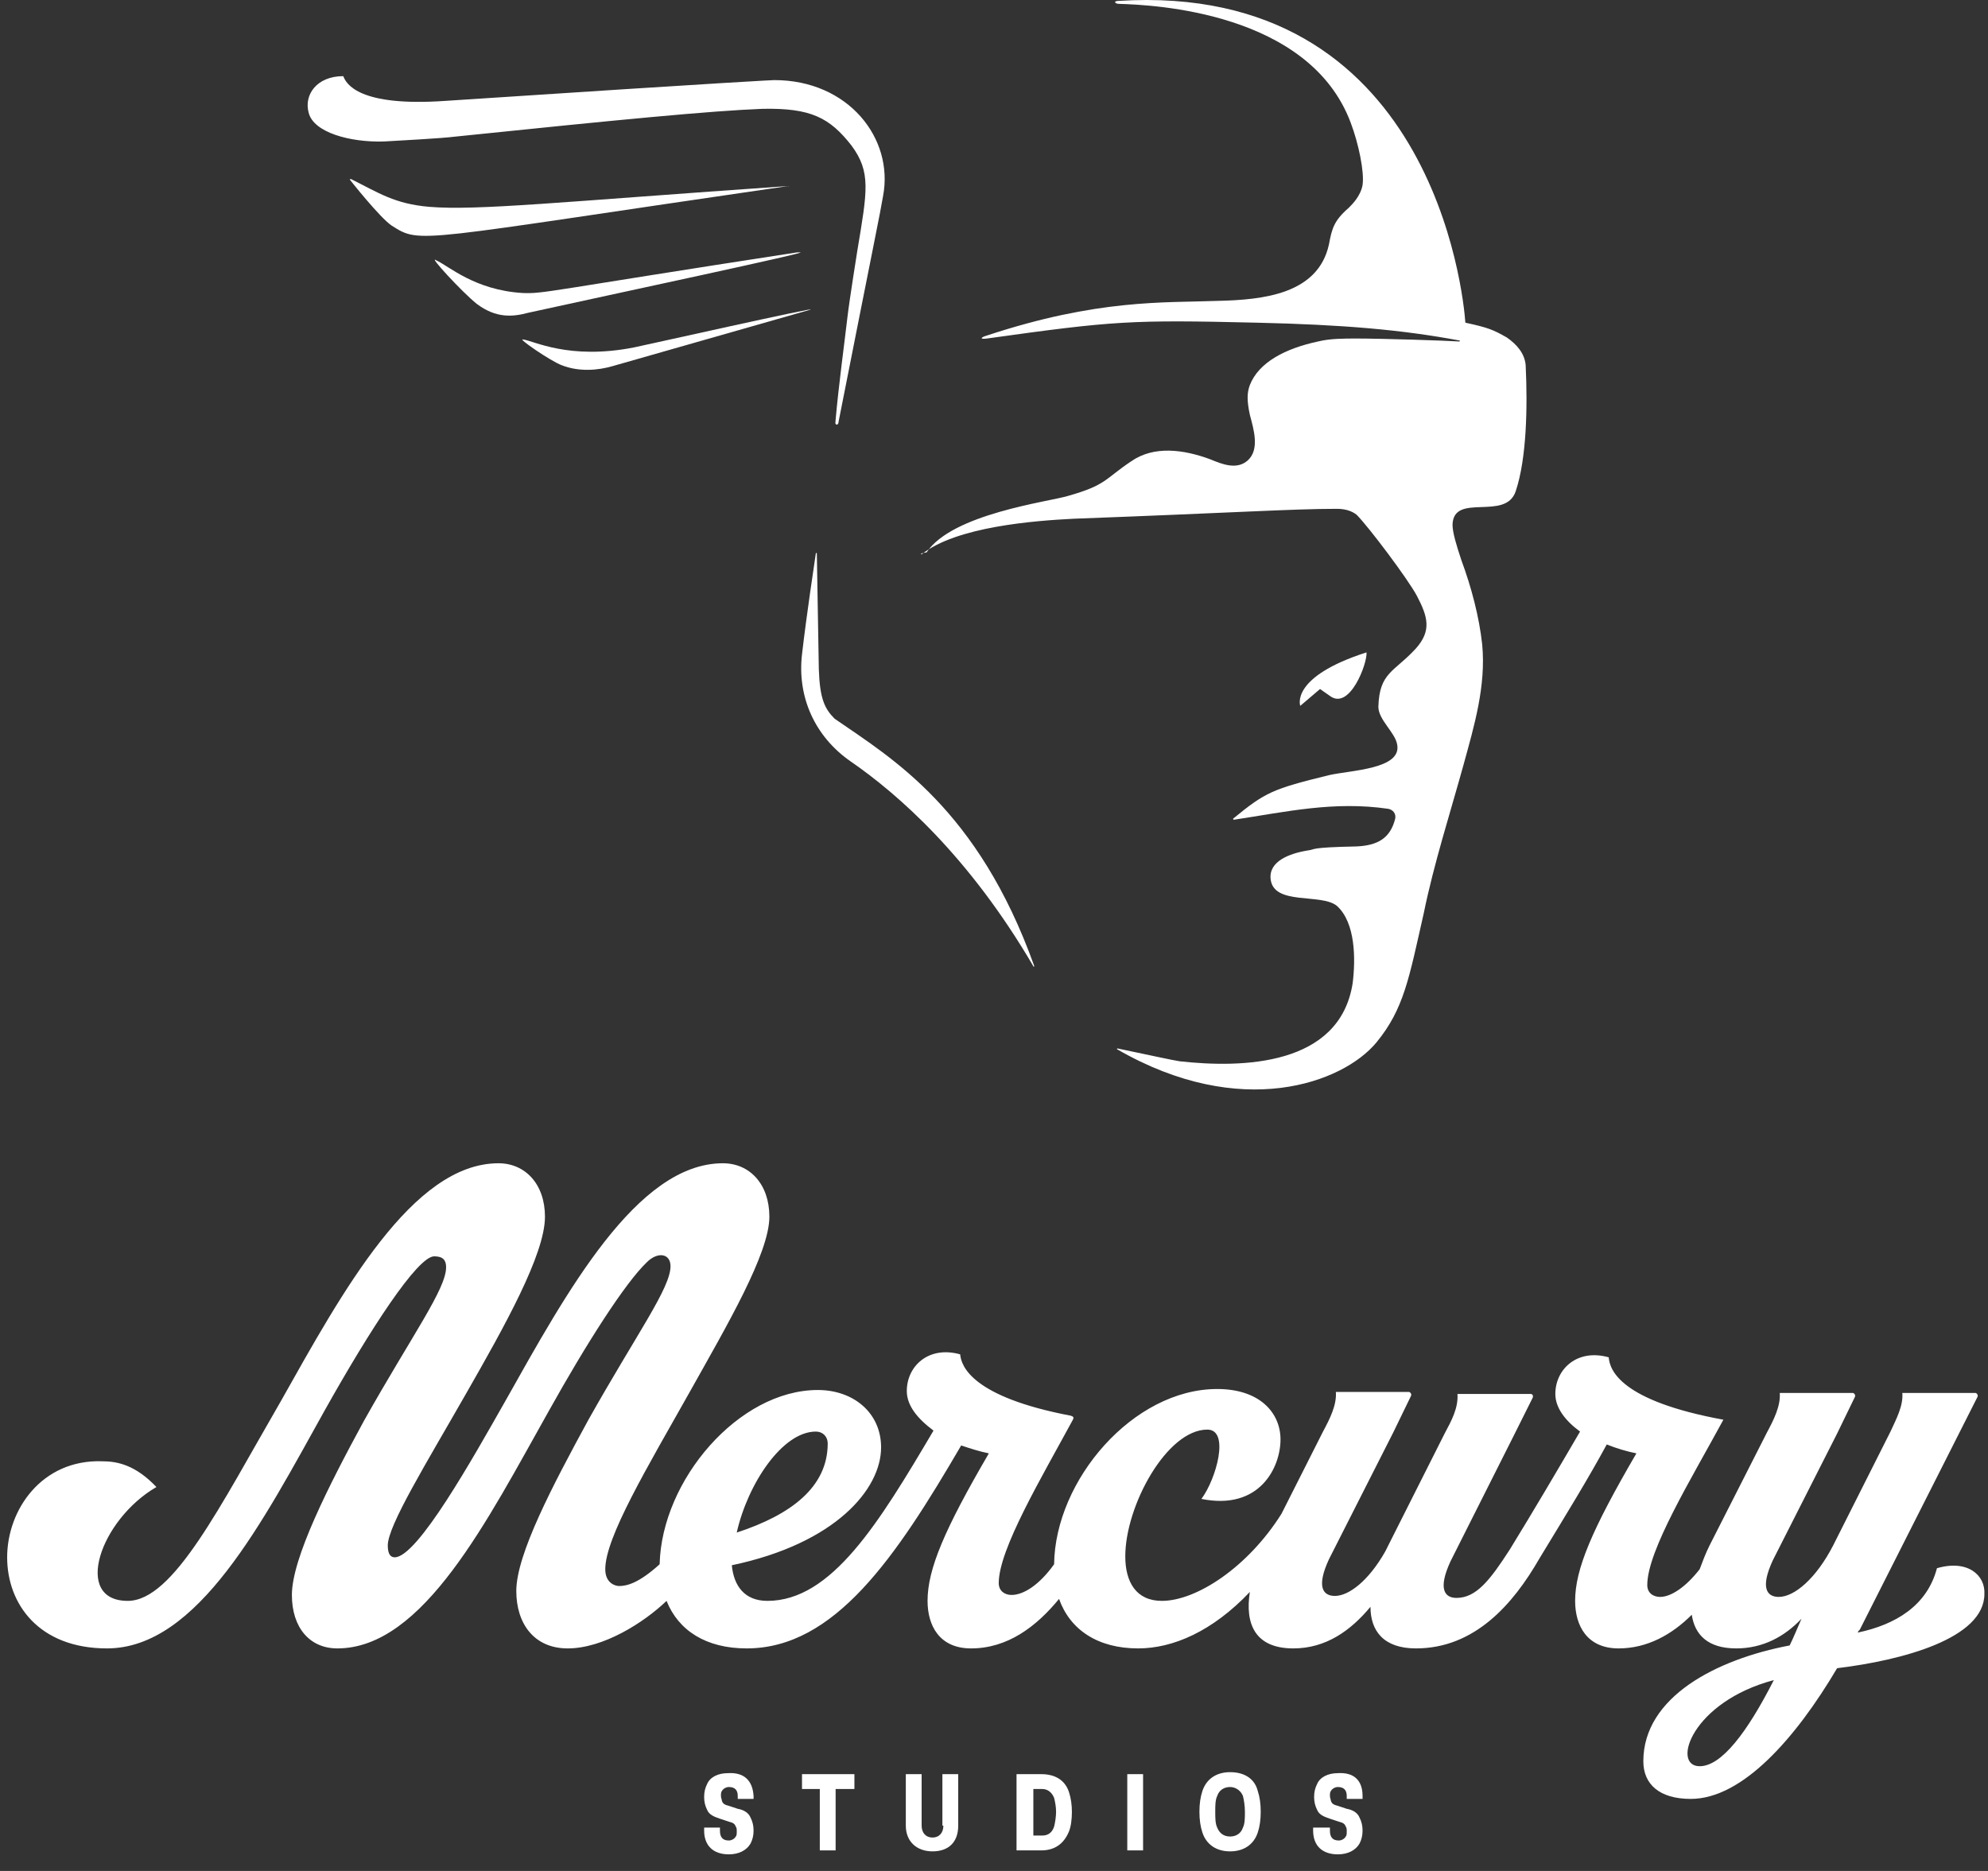
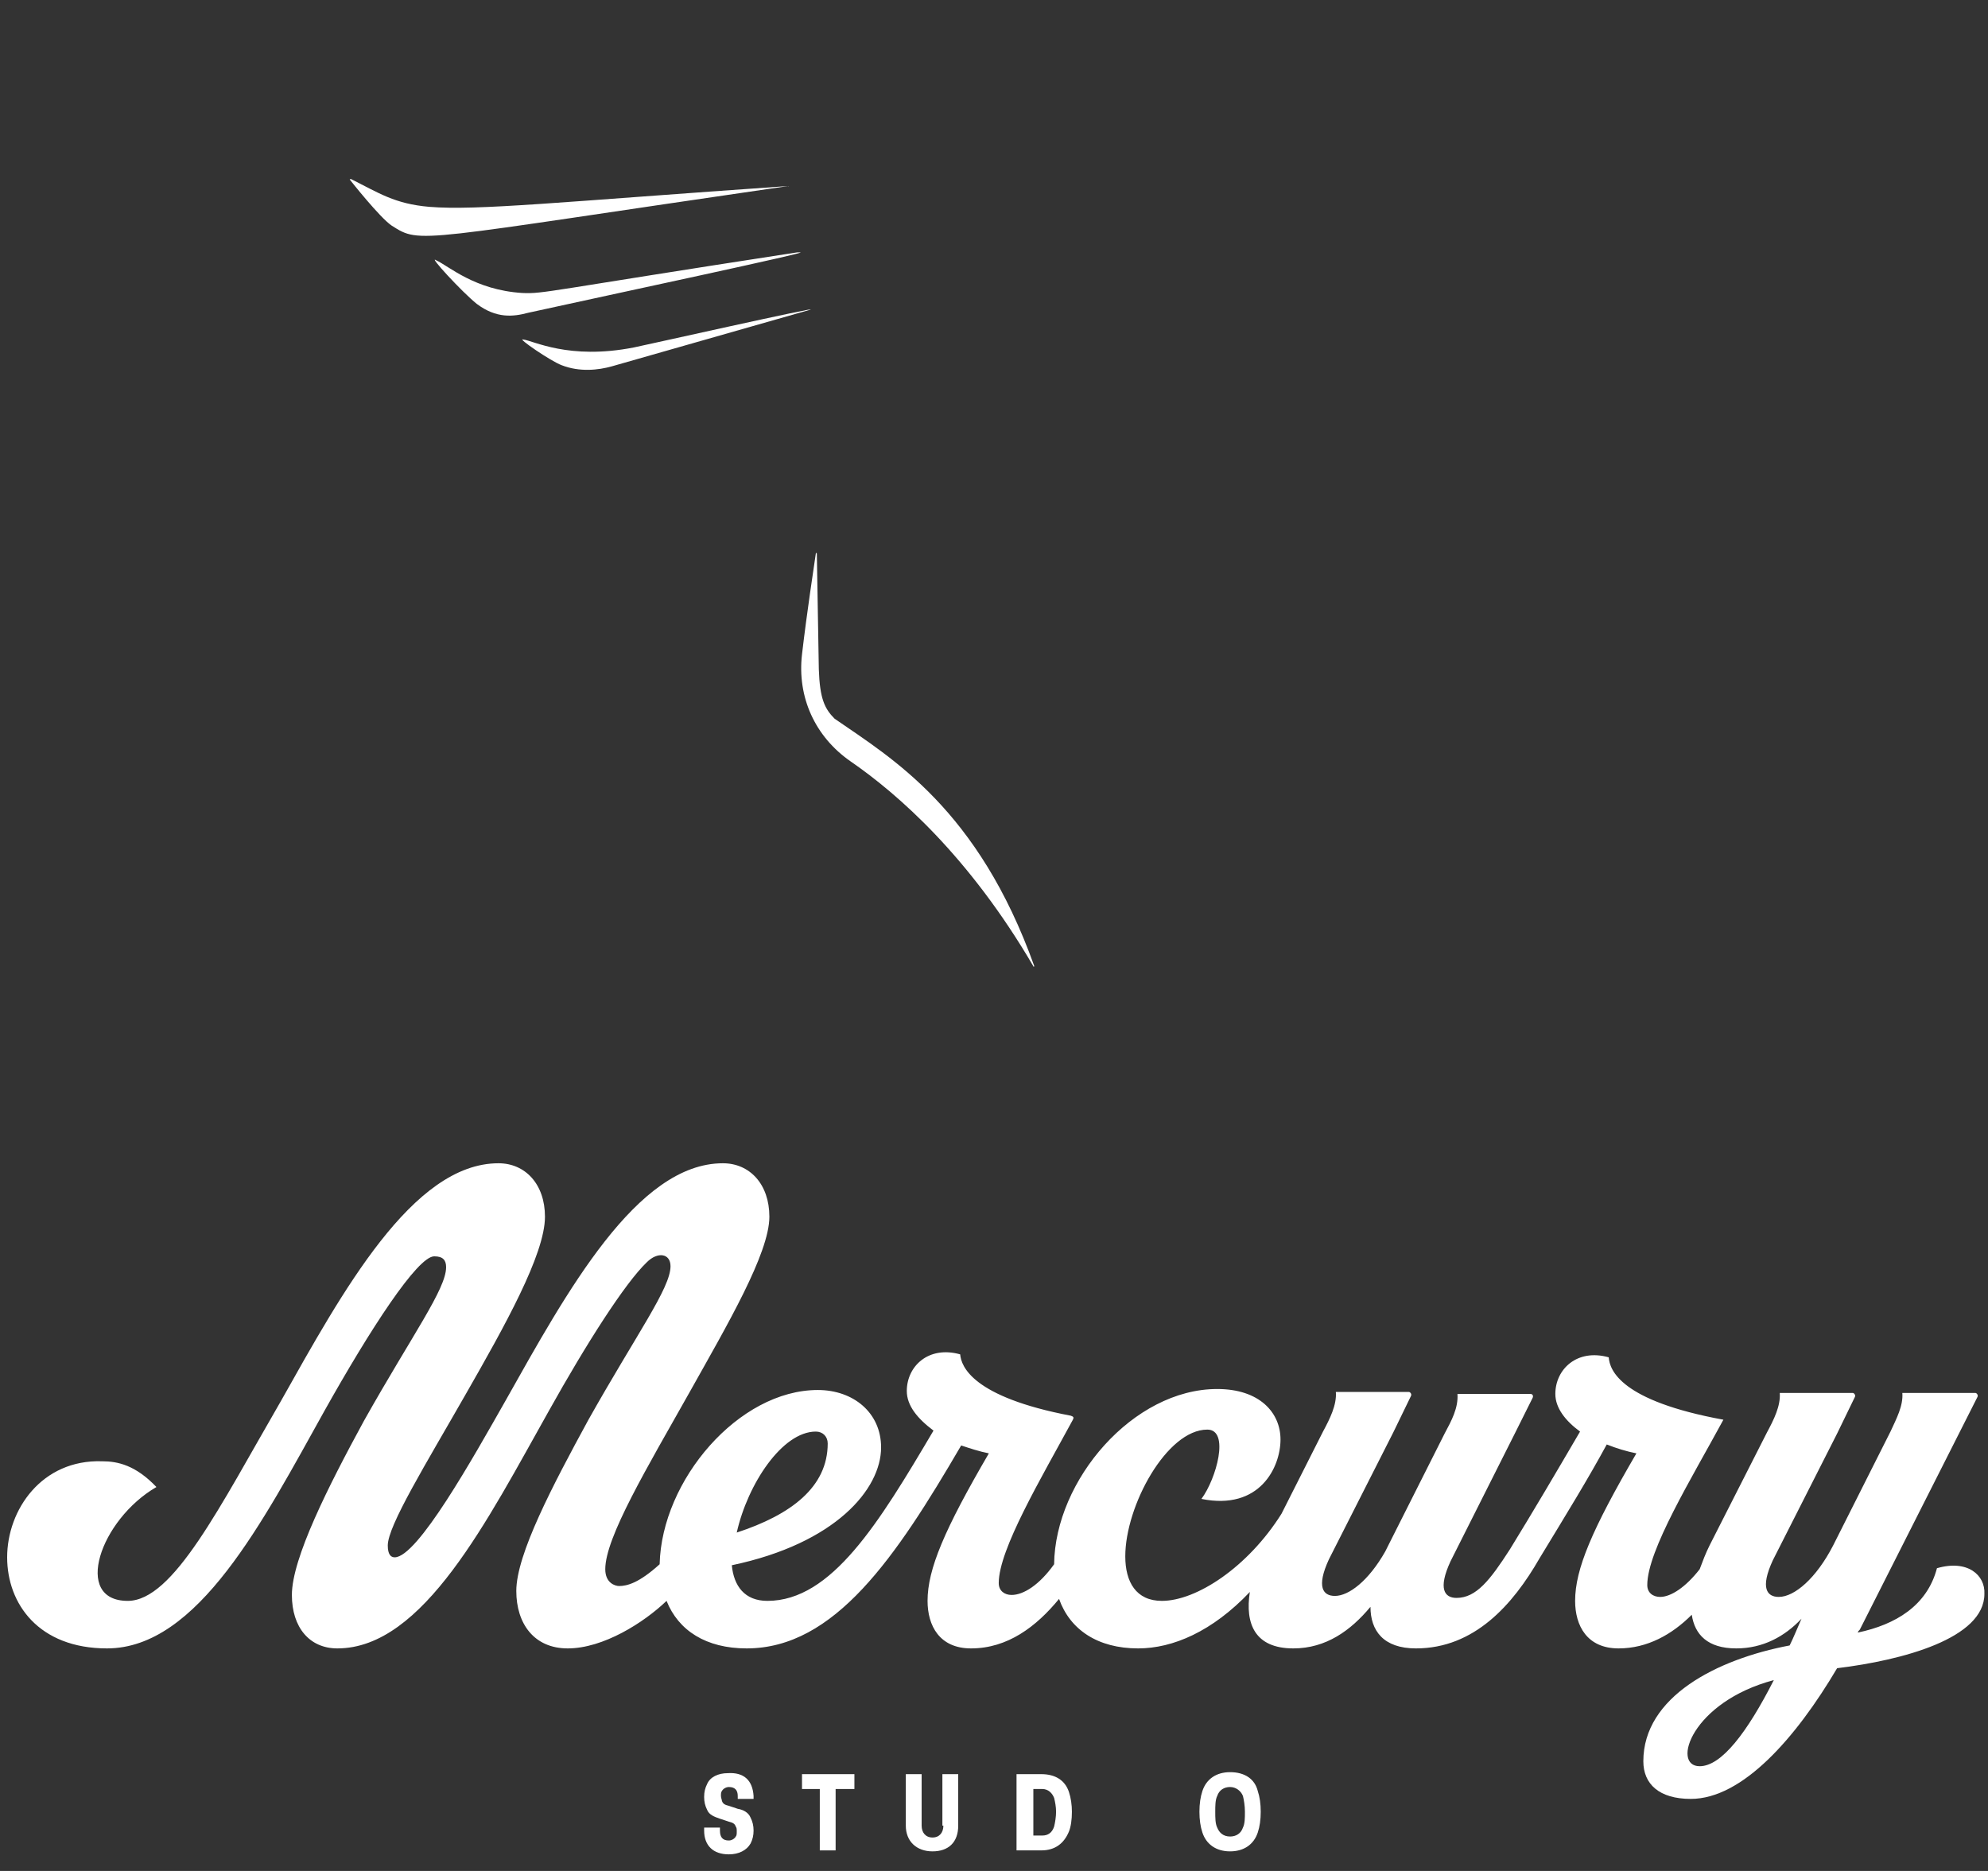
<svg xmlns="http://www.w3.org/2000/svg" width="102px" height="96px" viewBox="0 0 102 96" version="1.1">
  <rect x="0" y="0" width="102" height="96" fill="#333333" stroke="none" />
  <title>logo/mercury</title>
  <g id="SYMBOLS" stroke="none" strokeWidth="1" fill="none" fillRule="evenodd">
    <g id="nav-copy" transform="translate(-50, -38)" fill="#FFFFFF">
      <g id="logo/mercury" transform="translate(50.367, 38)">
        <path d="M48.036,93.675 C48.036,94.03 47.833,94.284 47.478,94.284 C47.123,94.284 46.92,94.03 46.92,93.675 L46.92,91.033 L46.108,91.033 L46.108,93.675 C46.108,94.487 46.666,94.995 47.478,94.995 C48.289,94.995 48.797,94.538 48.797,93.675 L48.797,91.033 L47.985,91.033 L47.985,93.675 L48.036,93.675 Z" id="Path" />
        <path d="M36.978,90.982 C36.471,90.982 36.065,91.185 35.913,91.541 C35.811,91.744 35.761,91.947 35.761,92.201 C35.761,92.455 35.811,92.659 35.913,92.862 C36.014,93.116 36.268,93.217 36.572,93.319 L37.029,93.471 C37.232,93.522 37.333,93.573 37.384,93.725 C37.434,93.776 37.434,93.878 37.434,93.979 C37.434,94.081 37.434,94.183 37.384,94.233 C37.333,94.335 37.181,94.437 37.029,94.437 C36.724,94.437 36.572,94.284 36.572,93.929 L36.572,93.776 L35.761,93.776 L35.761,93.929 C35.761,94.691 36.217,95.148 37.029,95.148 C37.536,95.148 37.942,94.945 38.145,94.589 C38.246,94.386 38.297,94.183 38.297,93.929 C38.297,93.675 38.246,93.471 38.145,93.268 C38.043,93.014 37.79,92.862 37.485,92.811 L37.029,92.659 C36.826,92.608 36.724,92.557 36.674,92.405 C36.674,92.354 36.623,92.252 36.623,92.151 C36.623,92.049 36.623,91.947 36.674,91.896 C36.724,91.795 36.877,91.693 37.029,91.693 C37.333,91.693 37.485,91.846 37.485,92.151 L37.485,92.303 L38.297,92.303 L38.297,92.151 C38.246,91.338 37.79,90.931 36.978,90.982 L36.978,90.982 Z" id="Path" />
        <polygon id="Path" points="40.782 91.033 40.782 91.795 41.695 91.795 41.695 94.945 42.507 94.945 42.507 91.795 43.471 91.795 43.471 91.033" />
        <path d="M62.746,90.931 C62.036,90.931 61.528,91.287 61.326,91.896 C61.224,92.201 61.173,92.557 61.173,92.963 C61.173,93.37 61.224,93.725 61.326,94.03 C61.528,94.64 62.036,94.995 62.746,94.995 C63.456,94.995 63.963,94.64 64.166,94.03 C64.268,93.725 64.318,93.37 64.318,92.963 C64.318,92.557 64.268,92.201 64.166,91.896 C64.014,91.287 63.507,90.931 62.746,90.931 Z M63.405,93.776 C63.304,94.081 63.05,94.233 62.746,94.233 C62.391,94.233 62.188,94.03 62.086,93.776 C61.985,93.573 61.985,93.268 61.985,92.963 C61.985,92.659 61.985,92.354 62.086,92.151 C62.188,91.846 62.442,91.693 62.746,91.693 C63.05,91.693 63.304,91.896 63.405,92.151 C63.456,92.354 63.507,92.659 63.507,92.963 C63.507,93.268 63.507,93.573 63.405,93.776 Z" id="Shape" />
-         <path d="M68.275,90.982 C67.768,90.982 67.362,91.185 67.21,91.541 C67.108,91.744 67.057,91.947 67.057,92.201 C67.057,92.455 67.108,92.659 67.21,92.862 C67.311,93.116 67.565,93.217 67.869,93.319 L68.326,93.471 C68.528,93.522 68.63,93.573 68.681,93.725 C68.731,93.776 68.731,93.878 68.731,93.979 C68.731,94.081 68.731,94.183 68.681,94.233 C68.63,94.335 68.478,94.437 68.326,94.437 C68.021,94.437 67.869,94.284 67.869,93.929 L67.869,93.776 L67.007,93.776 L67.007,93.929 C67.007,94.691 67.463,95.148 68.275,95.148 C68.782,95.148 69.188,94.945 69.391,94.589 C69.492,94.386 69.543,94.183 69.543,93.929 C69.543,93.675 69.492,93.471 69.391,93.268 C69.289,93.014 69.036,92.862 68.731,92.811 L68.275,92.659 C68.072,92.608 67.97,92.557 67.92,92.405 C67.92,92.354 67.869,92.252 67.869,92.151 C67.869,92.049 67.869,91.947 67.92,91.896 C67.97,91.795 68.123,91.693 68.275,91.693 C68.579,91.693 68.731,91.846 68.731,92.151 L68.731,92.303 L69.543,92.303 L69.543,92.151 C69.543,91.338 69.086,90.931 68.275,90.982 Z" id="Path" />
        <path d="M99.014,80.466 C98.506,82.396 96.883,83.362 94.956,83.768 C94.956,83.717 95.006,83.667 95.057,83.616 L101.093,71.677 C101.144,71.576 101.043,71.474 100.992,71.474 L97.238,71.474 C97.289,72.134 96.934,72.795 96.63,73.455 L93.688,79.298 C92.825,80.974 91.709,81.939 90.898,81.939 C90.289,81.939 89.934,81.482 90.593,80.06 L93.891,73.557 L94.804,71.677 C94.854,71.576 94.753,71.474 94.702,71.474 L90.949,71.474 C90.999,72.134 90.644,72.846 90.289,73.506 L87.347,79.298 C87.144,79.704 86.992,80.11 86.84,80.517 C86.13,81.431 85.369,81.939 84.811,81.939 C84.456,81.939 84.151,81.736 84.151,81.33 C84.151,79.552 86.434,75.843 88.057,72.846 C82.782,71.88 82.224,70.306 82.173,69.645 C80.55,69.188 79.434,70.255 79.434,71.525 C79.434,72.236 79.941,72.896 80.702,73.455 C79.485,75.538 78.318,77.519 77.101,79.501 C76.086,81.076 75.376,81.99 74.362,81.99 C73.753,81.99 73.398,81.533 74.057,80.11 L77.354,73.557 L78.267,71.728 C78.318,71.626 78.267,71.525 78.166,71.525 L74.412,71.525 C74.463,72.236 74.108,72.896 73.753,73.557 L70.862,79.298 C70.811,79.399 70.76,79.501 70.71,79.602 C69.847,81.126 68.833,81.888 68.123,81.888 C67.514,81.888 67.159,81.431 67.818,80.009 L71.115,73.506 L72.028,71.626 C72.079,71.525 71.978,71.423 71.927,71.423 L68.173,71.423 C68.224,72.084 67.869,72.795 67.514,73.455 L65.384,77.672 C63.659,80.415 61.021,82.142 59.246,82.142 C57.927,82.142 57.369,81.177 57.369,79.856 C57.369,77.265 59.499,73.354 61.579,73.354 C62.746,73.354 62.036,75.894 61.275,76.91 C64.268,77.519 65.333,75.284 65.333,73.862 C65.333,72.49 64.268,71.271 62.086,71.271 C57.775,71.271 53.768,75.945 53.717,80.263 C52.956,81.33 52.144,81.838 51.536,81.838 C51.181,81.838 50.876,81.634 50.876,81.228 C50.876,79.501 53.058,75.843 54.681,72.846 C54.731,72.744 54.731,72.693 54.579,72.642 C49.507,71.677 48.949,70.102 48.898,69.493 C47.275,69.036 46.159,70.102 46.159,71.372 C46.159,72.134 46.717,72.795 47.529,73.405 C44.739,78.129 42.304,82.142 39.007,82.142 C37.84,82.142 37.282,81.38 37.181,80.314 C42.507,79.196 44.84,76.402 44.84,74.268 C44.84,72.49 43.42,71.322 41.594,71.322 C37.536,71.322 33.579,75.945 33.478,80.263 C32.413,81.228 31.804,81.38 31.398,81.38 C31.195,81.38 30.688,81.228 30.688,80.517 C30.688,78.891 32.819,75.335 35.05,71.372 C36.927,68.019 39.108,64.311 39.108,62.431 C39.108,60.755 38.094,59.688 36.724,59.688 C32.311,59.688 28.71,66.292 25.565,71.88 C23.891,74.827 21.051,79.907 19.884,79.907 C19.681,79.907 19.529,79.755 19.529,79.298 C19.529,78.282 21.507,75.081 23.536,71.525 C25.514,68.07 27.594,64.362 27.594,62.431 C27.594,60.755 26.579,59.688 25.21,59.688 C20.797,59.688 17.196,66.292 14.051,71.88 C10.906,77.316 8.522,82.142 6.188,82.142 C3.348,82.142 4.768,77.977 7.659,76.3 C6.594,75.183 5.681,74.979 4.87,74.979 C1.775,74.878 -2.30667001e-13,77.469 -2.30667001e-13,79.907 C-2.30667001e-13,82.295 1.623,84.581 5.123,84.581 C9.79,84.581 13.138,78.028 16.282,72.388 C18.616,68.223 21.051,64.463 21.913,64.463 C22.369,64.463 22.522,64.667 22.522,65.022 C22.522,66.14 20.797,68.477 18.311,72.896 C16.485,76.249 14.609,79.958 14.609,81.838 C14.609,83.514 15.522,84.581 16.942,84.581 C21.355,84.581 24.652,77.977 27.797,72.388 C29.724,68.934 31.703,65.835 32.819,64.768 C33.377,64.209 34.036,64.311 34.036,64.971 C34.036,66.089 32.311,68.426 29.826,72.846 C28,76.199 26.123,79.755 26.123,81.634 C26.123,83.311 27.036,84.581 28.761,84.581 C30.587,84.581 32.666,83.26 33.833,82.142 C34.442,83.667 35.862,84.581 37.942,84.581 C42.456,84.581 45.601,79.907 48.949,74.167 C49.405,74.319 49.862,74.471 50.369,74.573 C48.087,78.485 47.224,80.517 47.224,82.142 C47.224,83.413 47.833,84.581 49.456,84.581 C51.333,84.581 52.804,83.463 53.971,82.041 C54.529,83.616 55.949,84.581 58.028,84.581 C59.804,84.581 61.833,83.717 63.76,81.685 C63.507,83.311 64.014,84.581 65.992,84.581 C67.666,84.581 68.934,83.667 69.949,82.447 C69.949,83.667 70.608,84.581 72.282,84.581 C75.275,84.581 77.253,82.346 78.623,79.958 C80.043,77.621 81.108,75.894 82.072,74.116 C82.579,74.319 83.086,74.471 83.593,74.573 C81.311,78.485 80.449,80.517 80.449,82.142 C80.449,83.413 81.057,84.581 82.68,84.581 C84.151,84.581 85.42,83.87 86.434,82.854 C86.586,83.87 87.246,84.581 88.717,84.581 C90.086,84.581 91.202,83.971 92.064,83.057 C91.862,83.514 91.659,84.022 91.456,84.429 C87.702,85.14 83.949,87.07 83.949,90.372 C83.949,91.541 84.76,92.303 86.383,92.303 C89.021,92.303 91.76,89.204 93.891,85.597 C97.238,85.191 101.448,84.073 101.448,81.787 C101.499,80.822 100.586,80.009 99.014,80.466 L99.014,80.466 Z M41.492,73.455 C41.847,73.455 42.101,73.709 42.101,74.065 C42.101,76.3 40.224,77.723 37.434,78.637 C37.992,76.148 39.768,73.455 41.492,73.455 Z M86.84,90.626 C85.369,90.626 86.434,87.324 90.644,86.207 C89.275,88.899 87.956,90.626 86.84,90.626 Z" id="Shape" />
-         <polygon id="Path" points="57.471 91.033 58.282 91.033 58.282 94.945 57.471 94.945" />
        <path d="M53.058,91.033 L51.789,91.033 L51.789,94.945 L53.058,94.945 C53.768,94.945 54.224,94.589 54.478,93.979 C54.579,93.725 54.63,93.37 54.63,92.963 C54.63,92.608 54.579,92.252 54.478,91.947 C54.275,91.338 53.768,91.033 53.058,91.033 L53.058,91.033 Z M53.717,93.725 C53.615,94.03 53.413,94.183 53.108,94.183 L52.652,94.183 L52.652,91.795 L53.108,91.795 C53.413,91.795 53.615,91.998 53.717,92.252 C53.768,92.455 53.818,92.709 53.818,92.963 C53.818,93.217 53.768,93.522 53.717,93.725 L53.717,93.725 Z" id="Shape" />
-         <path d="M46.92,28.445 C48.695,27.022 52.702,26.717 54.731,26.616 C62.949,26.311 65.941,26.108 68.224,26.108 C68.63,26.108 68.985,26.209 69.239,26.413 C69.847,27.022 71.876,29.715 72.333,30.578 C72.891,31.645 73.094,32.356 72.282,33.271 C71.166,34.49 70.405,34.49 70.354,36.268 C70.354,36.929 71.217,37.589 71.318,38.199 C71.572,39.469 68.934,39.519 67.818,39.774 C64.927,40.485 64.572,40.637 62.898,42.009 C62.898,42.009 62.898,42.06 62.949,42.06 C65.637,41.653 68.072,41.094 70.862,41.501 C71.115,41.552 71.268,41.755 71.217,42.009 C70.963,43.025 70.304,43.38 69.239,43.431 C66.753,43.482 67.159,43.584 66.753,43.634 C65.789,43.787 64.724,44.193 64.826,45.108 C64.978,46.479 67.412,45.819 68.224,46.479 C69.188,47.343 69.188,49.223 69.036,50.442 C68.376,54.709 63.355,54.811 60.159,54.455 C59.804,54.405 58.434,54.1 56.963,53.795 C56.963,53.795 56.913,53.846 56.963,53.846 C63.304,57.503 68.528,55.573 70.253,53.49 C71.673,51.763 71.927,50.188 72.688,46.835 C73.195,44.346 74.057,41.653 74.717,39.265 C75.275,37.233 75.883,35.201 75.681,33.068 C75.528,31.645 75.123,30.121 74.615,28.749 C74.362,27.987 74.159,27.327 74.159,26.921 C74.21,25.244 76.898,26.768 77.405,25.193 C77.963,23.517 78.014,20.875 77.912,18.741 C77.862,18.132 77.456,17.675 76.949,17.319 C76.238,16.913 75.985,16.811 74.818,16.557 C74.717,15.084 73.094,-0.97 57.014,0.046 C56.76,0.046 56.811,0.199 57.065,0.199 C58.789,0.249 66.804,0.605 68.934,6.295 C69.34,7.362 69.644,8.835 69.543,9.495 C69.441,10.054 69.036,10.461 68.833,10.664 C68.072,11.324 67.97,11.731 67.818,12.544 C67.26,15.084 64.47,15.388 62.086,15.439 C59.347,15.541 55.949,15.338 50.268,17.217 C49.913,17.319 49.913,17.421 50.268,17.37 C56.811,16.455 57.673,16.405 64.115,16.557 C68.528,16.659 71.521,16.913 74.514,17.471 C74.565,17.471 74.514,17.522 74.514,17.522 C73.702,17.471 70.557,17.37 69.239,17.37 C68.579,17.37 67.869,17.37 67.26,17.522 C65.586,17.878 64.217,18.589 63.76,19.757 C63.608,20.164 63.608,20.57 63.76,21.282 C63.963,22.044 64.268,23.06 63.659,23.618 C63.101,24.126 62.34,23.822 61.731,23.568 C60.362,23.06 58.84,22.856 57.673,23.669 C56.304,24.584 56.405,24.888 54.427,25.447 C53.413,25.752 48.492,26.362 47.174,28.343 C46.818,28.394 46.869,28.445 46.92,28.445 L46.92,28.445 Z" id="Path" />
        <path d="M24.094,15.592 C25.108,16.354 25.971,16.252 26.732,16.049 C30.891,15.134 41.391,12.899 40.681,12.95 L40.529,12.95 C27.645,14.931 27.543,15.084 26.427,15.033 C23.993,14.88 22.674,13.661 22.014,13.356 C21.558,13.052 23.333,14.982 24.094,15.592 L24.094,15.592 Z" id="Path" />
        <path d="M40.072,9.546 C28.355,10.359 24.145,10.816 21.659,10.613 C19.884,10.461 19.072,9.902 17.652,9.191 C17.601,9.191 17.551,9.191 17.601,9.241 C17.601,9.241 19.123,11.172 19.732,11.578 C21.253,12.544 20.848,12.34 40.072,9.546 C40.123,9.597 40.123,9.546 40.072,9.546 L40.072,9.546 Z" id="Path" />
-         <path d="M19.326,7.26 C20.138,7.209 22.217,7.108 23.029,7.006 C31.398,6.142 36.116,5.685 38.753,5.584 C41.239,5.533 42.203,6.041 43.318,7.463 C44.333,8.835 44.13,9.8 43.623,12.848 C43.623,12.848 43.217,15.388 43.116,16.252 C42.963,17.573 42.659,19.808 42.507,21.536 C42.507,21.688 42.456,21.739 42.558,21.79 C42.608,21.79 42.659,21.739 42.659,21.637 C44.485,12.391 44.789,10.969 44.942,10.054 C45.5,7.108 43.166,4.11 39.362,4.11 C39.311,4.11 37.891,4.161 22.471,5.177 C18.058,5.482 17.398,4.314 17.246,3.907 C15.877,3.907 15.217,4.872 15.471,5.787 C15.725,6.803 17.601,7.311 19.326,7.26 Z" id="Path" />
        <path d="M28.456,18.741 C29.369,19.097 30.333,18.995 31.043,18.792 L41.188,15.896 C41.949,15.642 32.21,17.827 32.159,17.827 C28.811,18.487 26.985,17.471 26.478,17.421 C26.123,17.319 27.898,18.538 28.456,18.741 L28.456,18.741 Z" id="Path" />
-         <path d="M67.869,35.709 C68.883,36.471 69.797,34.033 69.746,33.474 C65.789,34.744 66.347,36.217 66.347,36.217 L67.362,35.354 L67.869,35.709 Z" id="Path" />
        <path d="M43.268,39.062 C45.703,40.739 49.355,43.939 52.652,49.578 C52.652,49.629 52.702,49.578 52.702,49.578 C49.811,41.501 45.398,38.91 42.456,36.878 C41.949,36.37 41.695,35.862 41.645,34.338 L41.543,28.394 C41.543,28.394 41.492,28.343 41.492,28.394 C41.391,29.105 41.036,31.391 40.782,33.576 C40.529,35.76 41.442,37.792 43.268,39.062 Z" id="Path" />
      </g>
    </g>
  </g>
</svg>